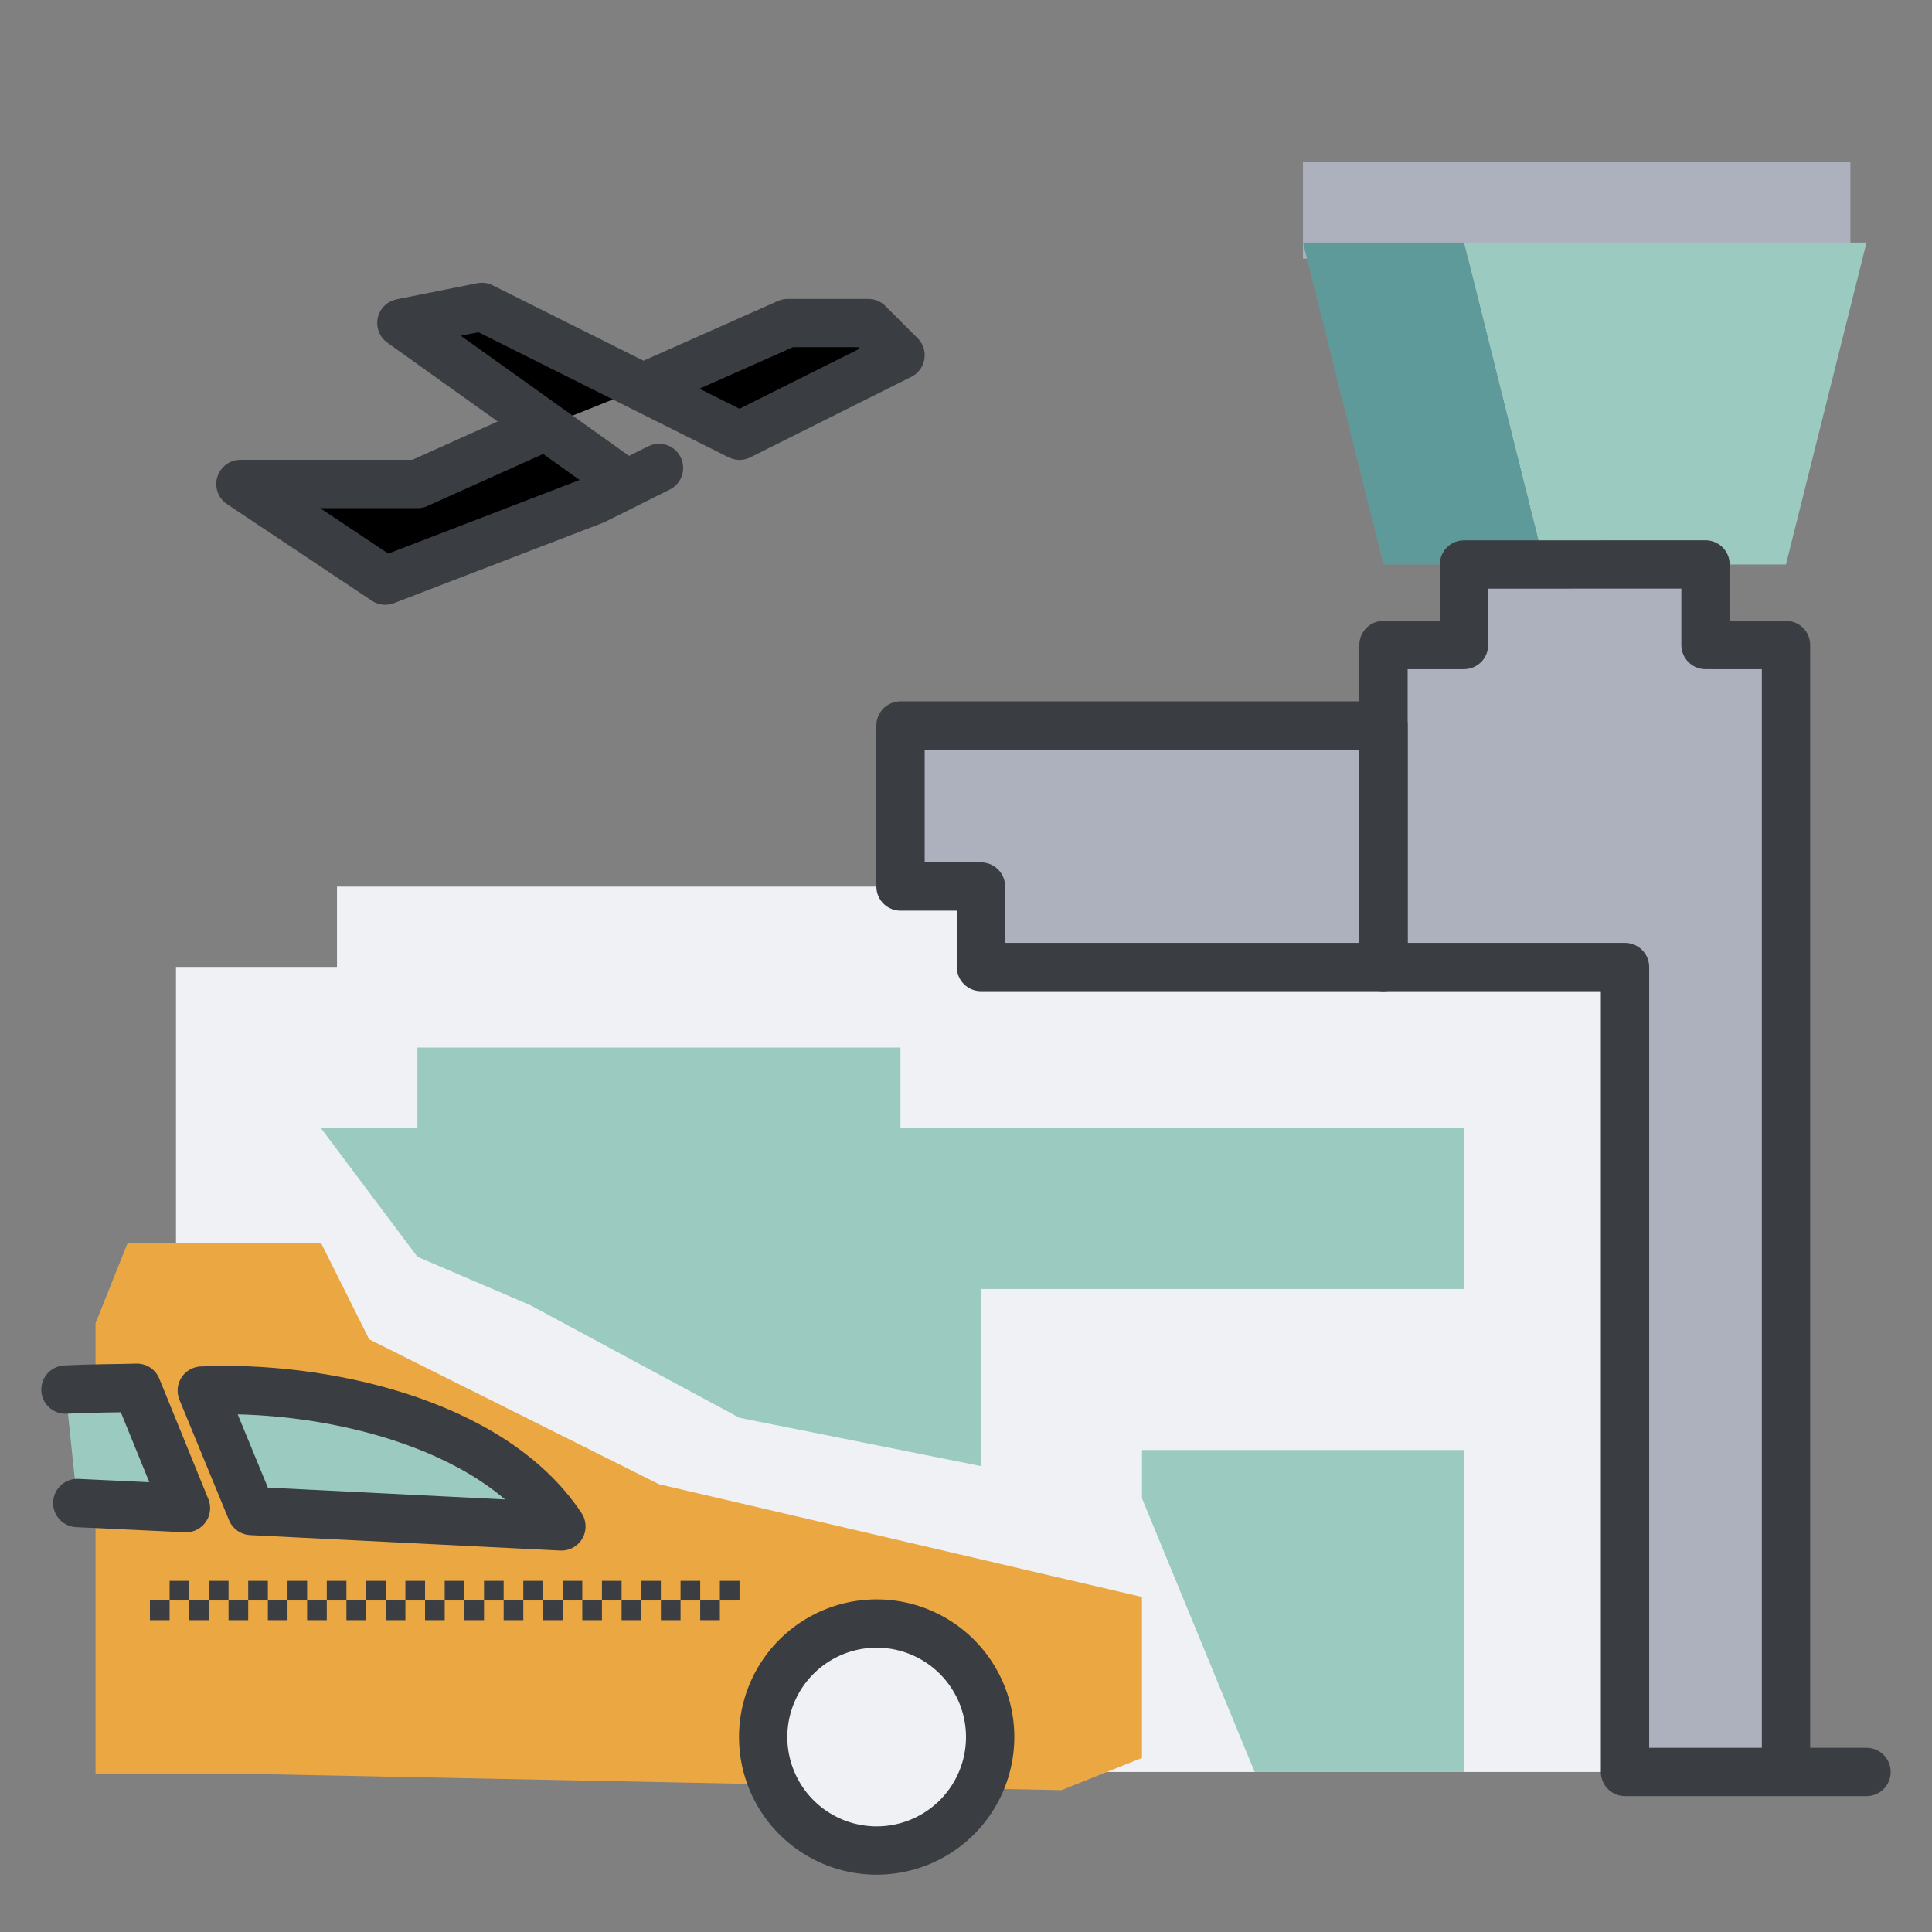
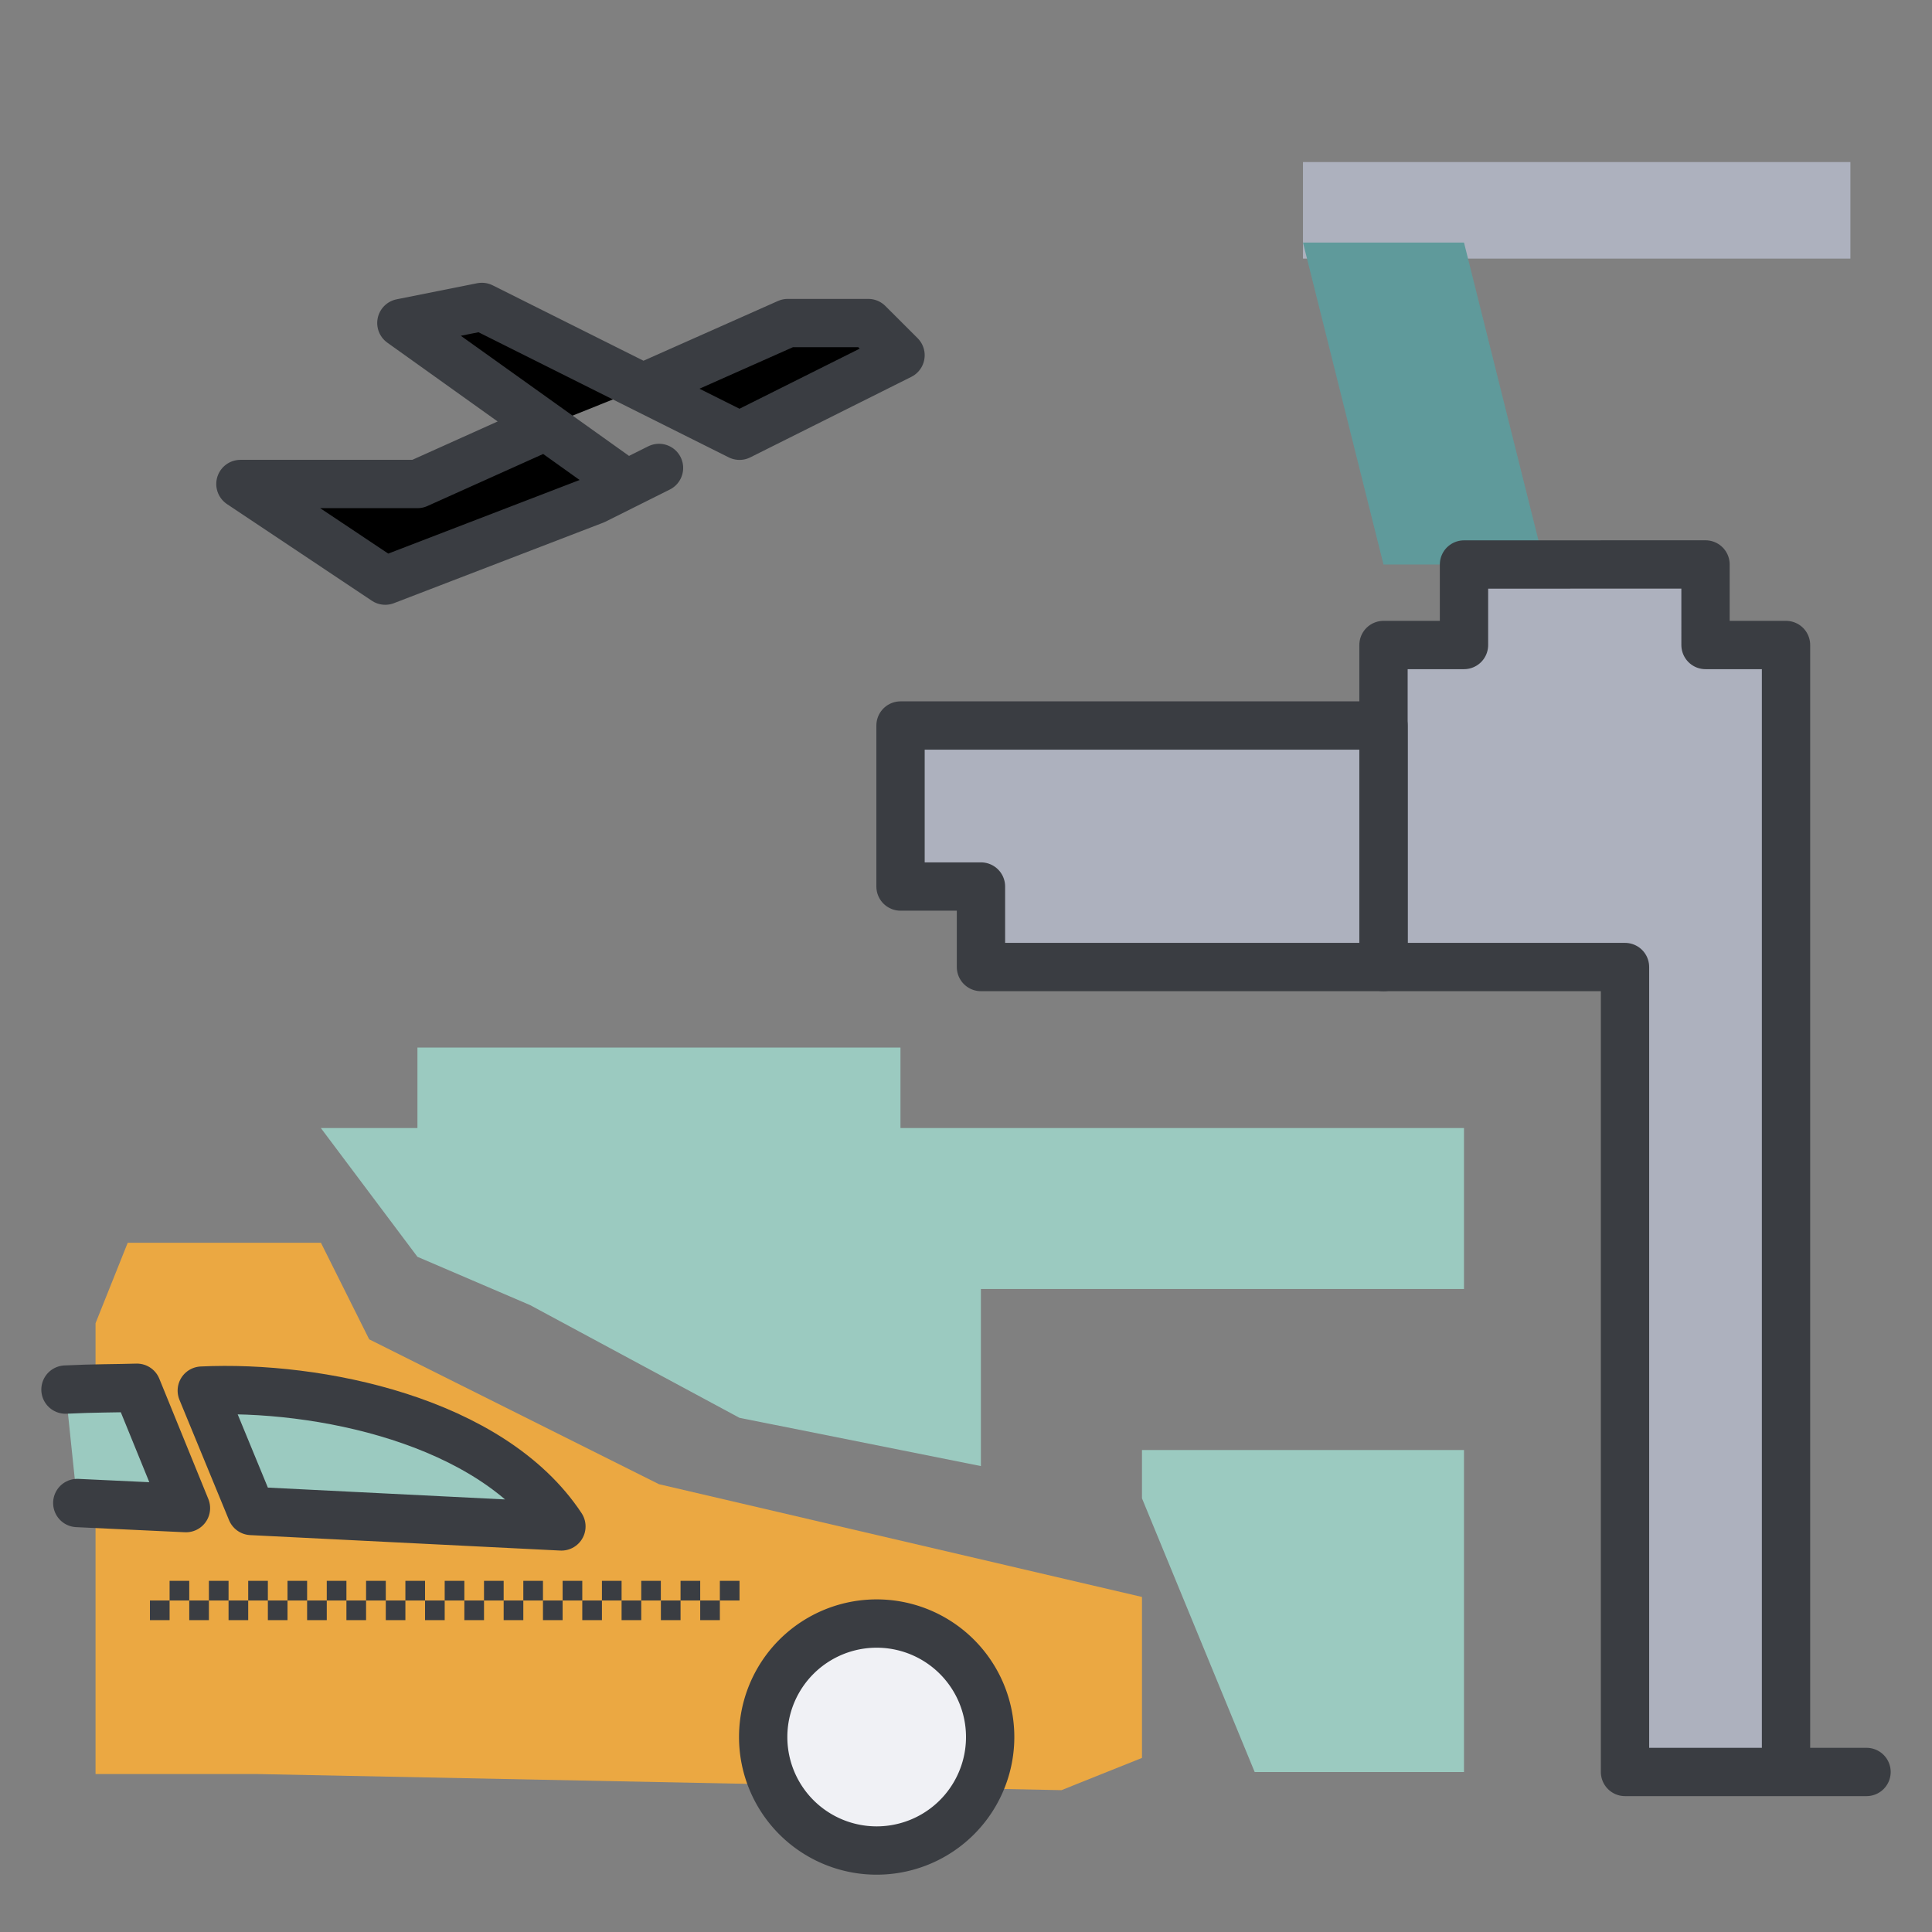
<svg xmlns="http://www.w3.org/2000/svg" version="1.1" width="512" height="512" x="0" y="0" viewBox="0 0 31.75 31.75" style="enable-background:new 0 0 512 512" xml:space="preserve">
  <rect x="0" y="0" width="31.75" height="31.75" fill="#808080" stroke="none" />
  <g>
    <path fill="#adb1be" fill-rule="evenodd" d="M30.409 2.663V4.25h-8.996V2.663z" opacity="1" data-original="#adb1be" />
-     <path fill="#f0f1f5" fill-rule="evenodd" d="M26.705 15.892V29.12H2.892v-13.23h2.646V14.57h10.583v1.323z" opacity="1" data-original="#f0f1f5" />
-     <path fill="#9bcac0" fill-rule="evenodd" d="M24.059 3.986h6.615L29.35 9.277h-3.97z" opacity="1" data-original="#9bcac0" />
    <path fill="#5f9a9b" fill-rule="evenodd" d="M21.413 3.986h2.646l1.323 5.291h-2.646z" opacity="1" data-original="#5f9a9b" />
    <path fill="#9bcac0" fill-rule="evenodd" d="M24.059 18.538v2.645H16.12v2.91l-3.968-.793-3.44-1.852-1.852-.794-1.587-2.116H6.86v-1.323h7.938v1.323zM24.059 29.121v-5.292h-5.292v.794l1.852 4.498z" opacity="1" data-original="#9bcac0" />
    <path fill="#eba842" fill-rule="evenodd" d="M1.57 29.154v-7.408l.529-1.323h3.175l.793 1.587 4.763 2.381 7.937 1.853v2.645l-1.323.53-13.229-.265z" opacity="1" data-original="#eba842" />
    <path fill="#f0f1f5" stroke="#3a3d42" stroke-linejoin="round" stroke-width=".794" d="M12.542 28.546a1.865 1.865 0 1 0 3.73 0 1.865 1.865 0 0 0-3.73 0z" opacity="1" data-original="#f0f1f5" />
    <path fill="#9bcac0" stroke="#3a3d42" stroke-linejoin="round" stroke-width=".794" d="M9.226 25.085c-1.152-1.742-3.996-2.323-5.91-2.232l.815 1.978z" opacity="1" data-original="#9bcac0" />
    <path fill="#9bcac0" stroke="#3a3d42" stroke-linecap="round" stroke-linejoin="round" stroke-width=".794" d="m1.27 24.7 1.786.084-.806-1.978c-.315.01-.717.007-1.174.03" opacity="1" data-original="#9bcac0" />
    <g fill="#3a3d42">
      <path d="M12.153 25.979v.323h-.323v-.323zM11.83 26.302v.323h-.323v-.323zM11.507 25.979v.323h-.323v-.323zM11.184 26.302v.323h-.323v-.323zM10.86 25.979v.323h-.322v-.323zM10.538 26.302v.323h-.323v-.323zM10.215 25.979v.323h-.323v-.323zM9.892 26.302v.323h-.323v-.323zM9.569 25.979v.323h-.323v-.323zM9.246 26.302v.323h-.323v-.323zM8.923 25.979v.323H8.6v-.323zM8.6 26.302v.323h-.323v-.323zM8.277 25.979v.323h-.323v-.323zM7.954 26.302v.323h-.323v-.323zM7.631 25.979v.323h-.323v-.323zM7.308 26.302v.323h-.323v-.323zM6.985 25.979v.323h-.323v-.323zM6.662 26.302v.323H6.34v-.323zM6.34 25.979v.323h-.324v-.323zM6.016 26.302v.323h-.323v-.323zM5.693 25.979v.323H5.37v-.323zM5.37 26.302v.323h-.323v-.323zM5.047 25.979v.323h-.322v-.323zM4.725 26.302v.323h-.323v-.323zM4.402 25.979v.323h-.323v-.323zM4.079 26.302v.323h-.323v-.323zM3.756 25.979v.323h-.323v-.323zM3.433 26.302v.323H3.11v-.323zM3.11 25.979v.323h-.323v-.323zM2.787 26.302v.323h-.323v-.323z" fill="#3a3d42" opacity="1" data-original="#3a3d42" />
    </g>
    <path fill="#adb1be" fill-rule="evenodd" stroke="#3a3d42" stroke-linejoin="round" stroke-width=".794" d="M24.059 9.277V10.6h-1.323v5.292h3.969V29.12h3.969-1.323v-18.52h-1.323V9.276z" opacity="1" data-original="#adb1be" />
    <path fill="#adb1be" fill-rule="evenodd" stroke="#3a3d42" stroke-linejoin="round" stroke-width=".794" d="M14.799 14.569v-2.646h7.937v3.969h-6.615v-1.323z" opacity="1" data-original="#adb1be" />
    <path d="m10.565 271.65 2.381-1.058h1.323l.53.529-2.646 1.323-4.234-2.117-1.323.264 2.367 1.691 1.338.955.529-.264-1.059.529-3.44 1.323-2.38-1.588h2.91l2.102-.945" style="fill-rule:evenodd;stroke:#3a3d42;stroke-width:.794;stroke-linecap:round;stroke-linejoin:round" transform="translate(0 -265.283)" data-original="#000000" />
  </g>
</svg>